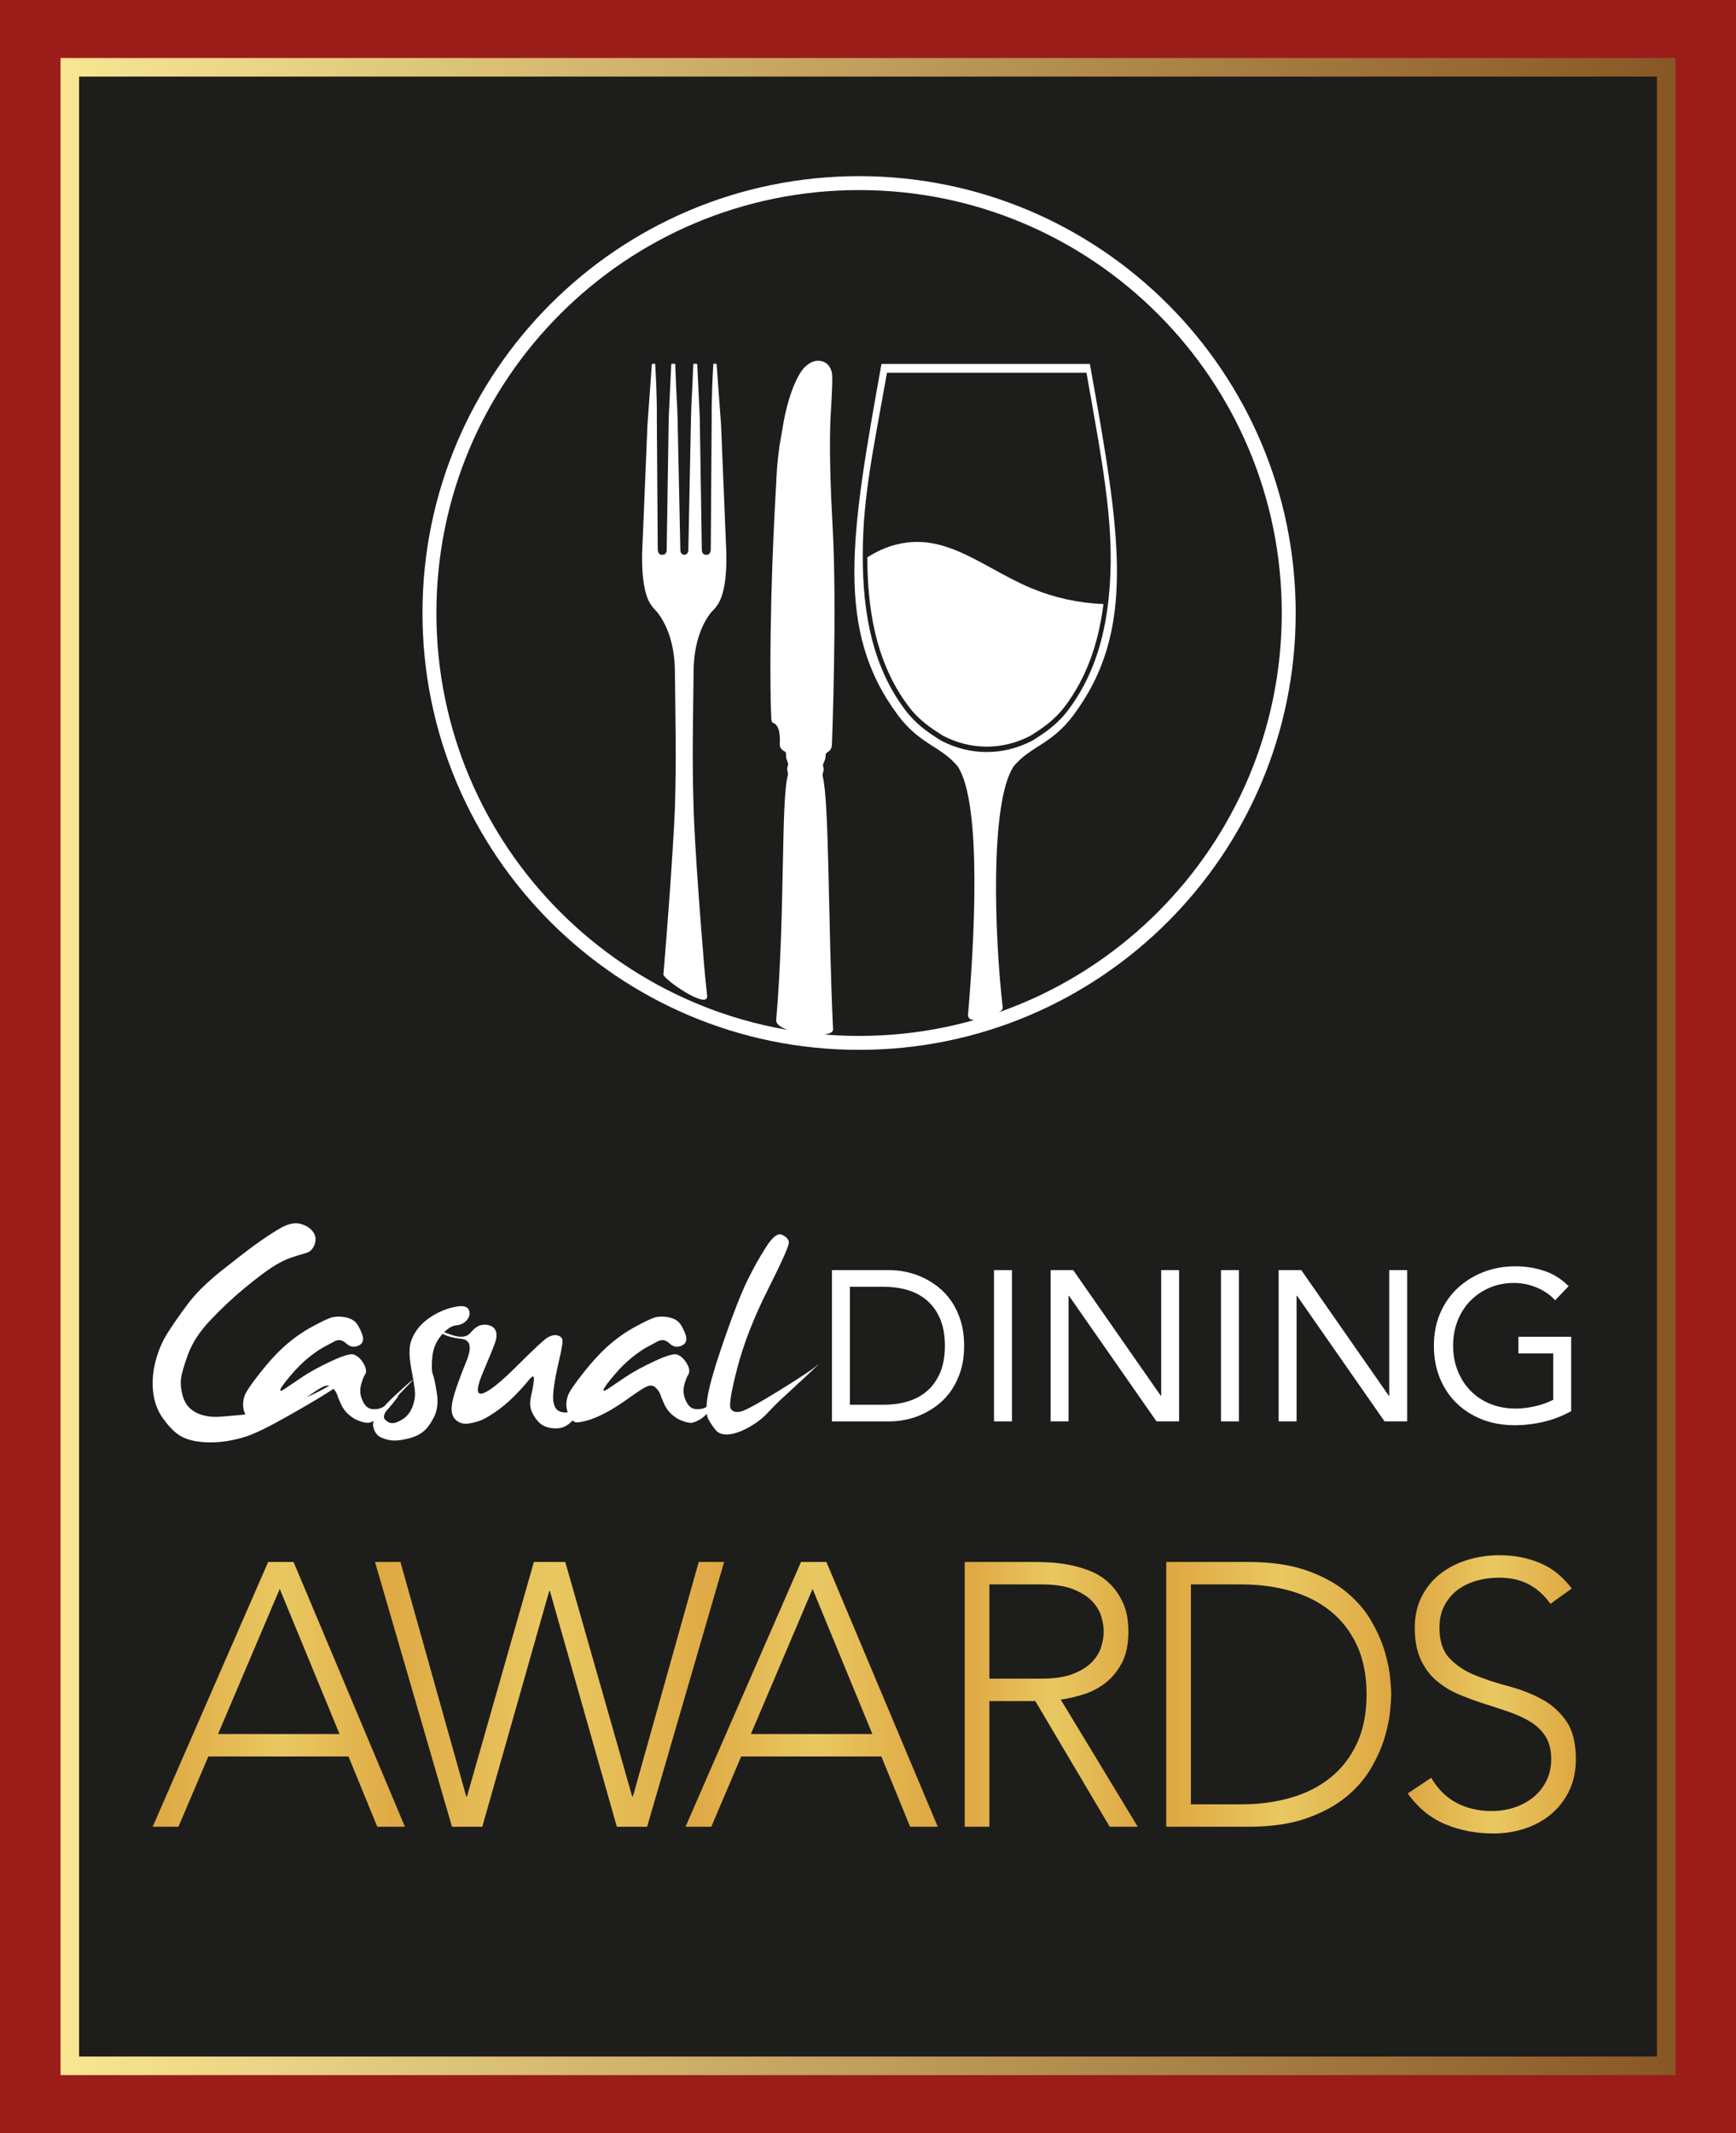
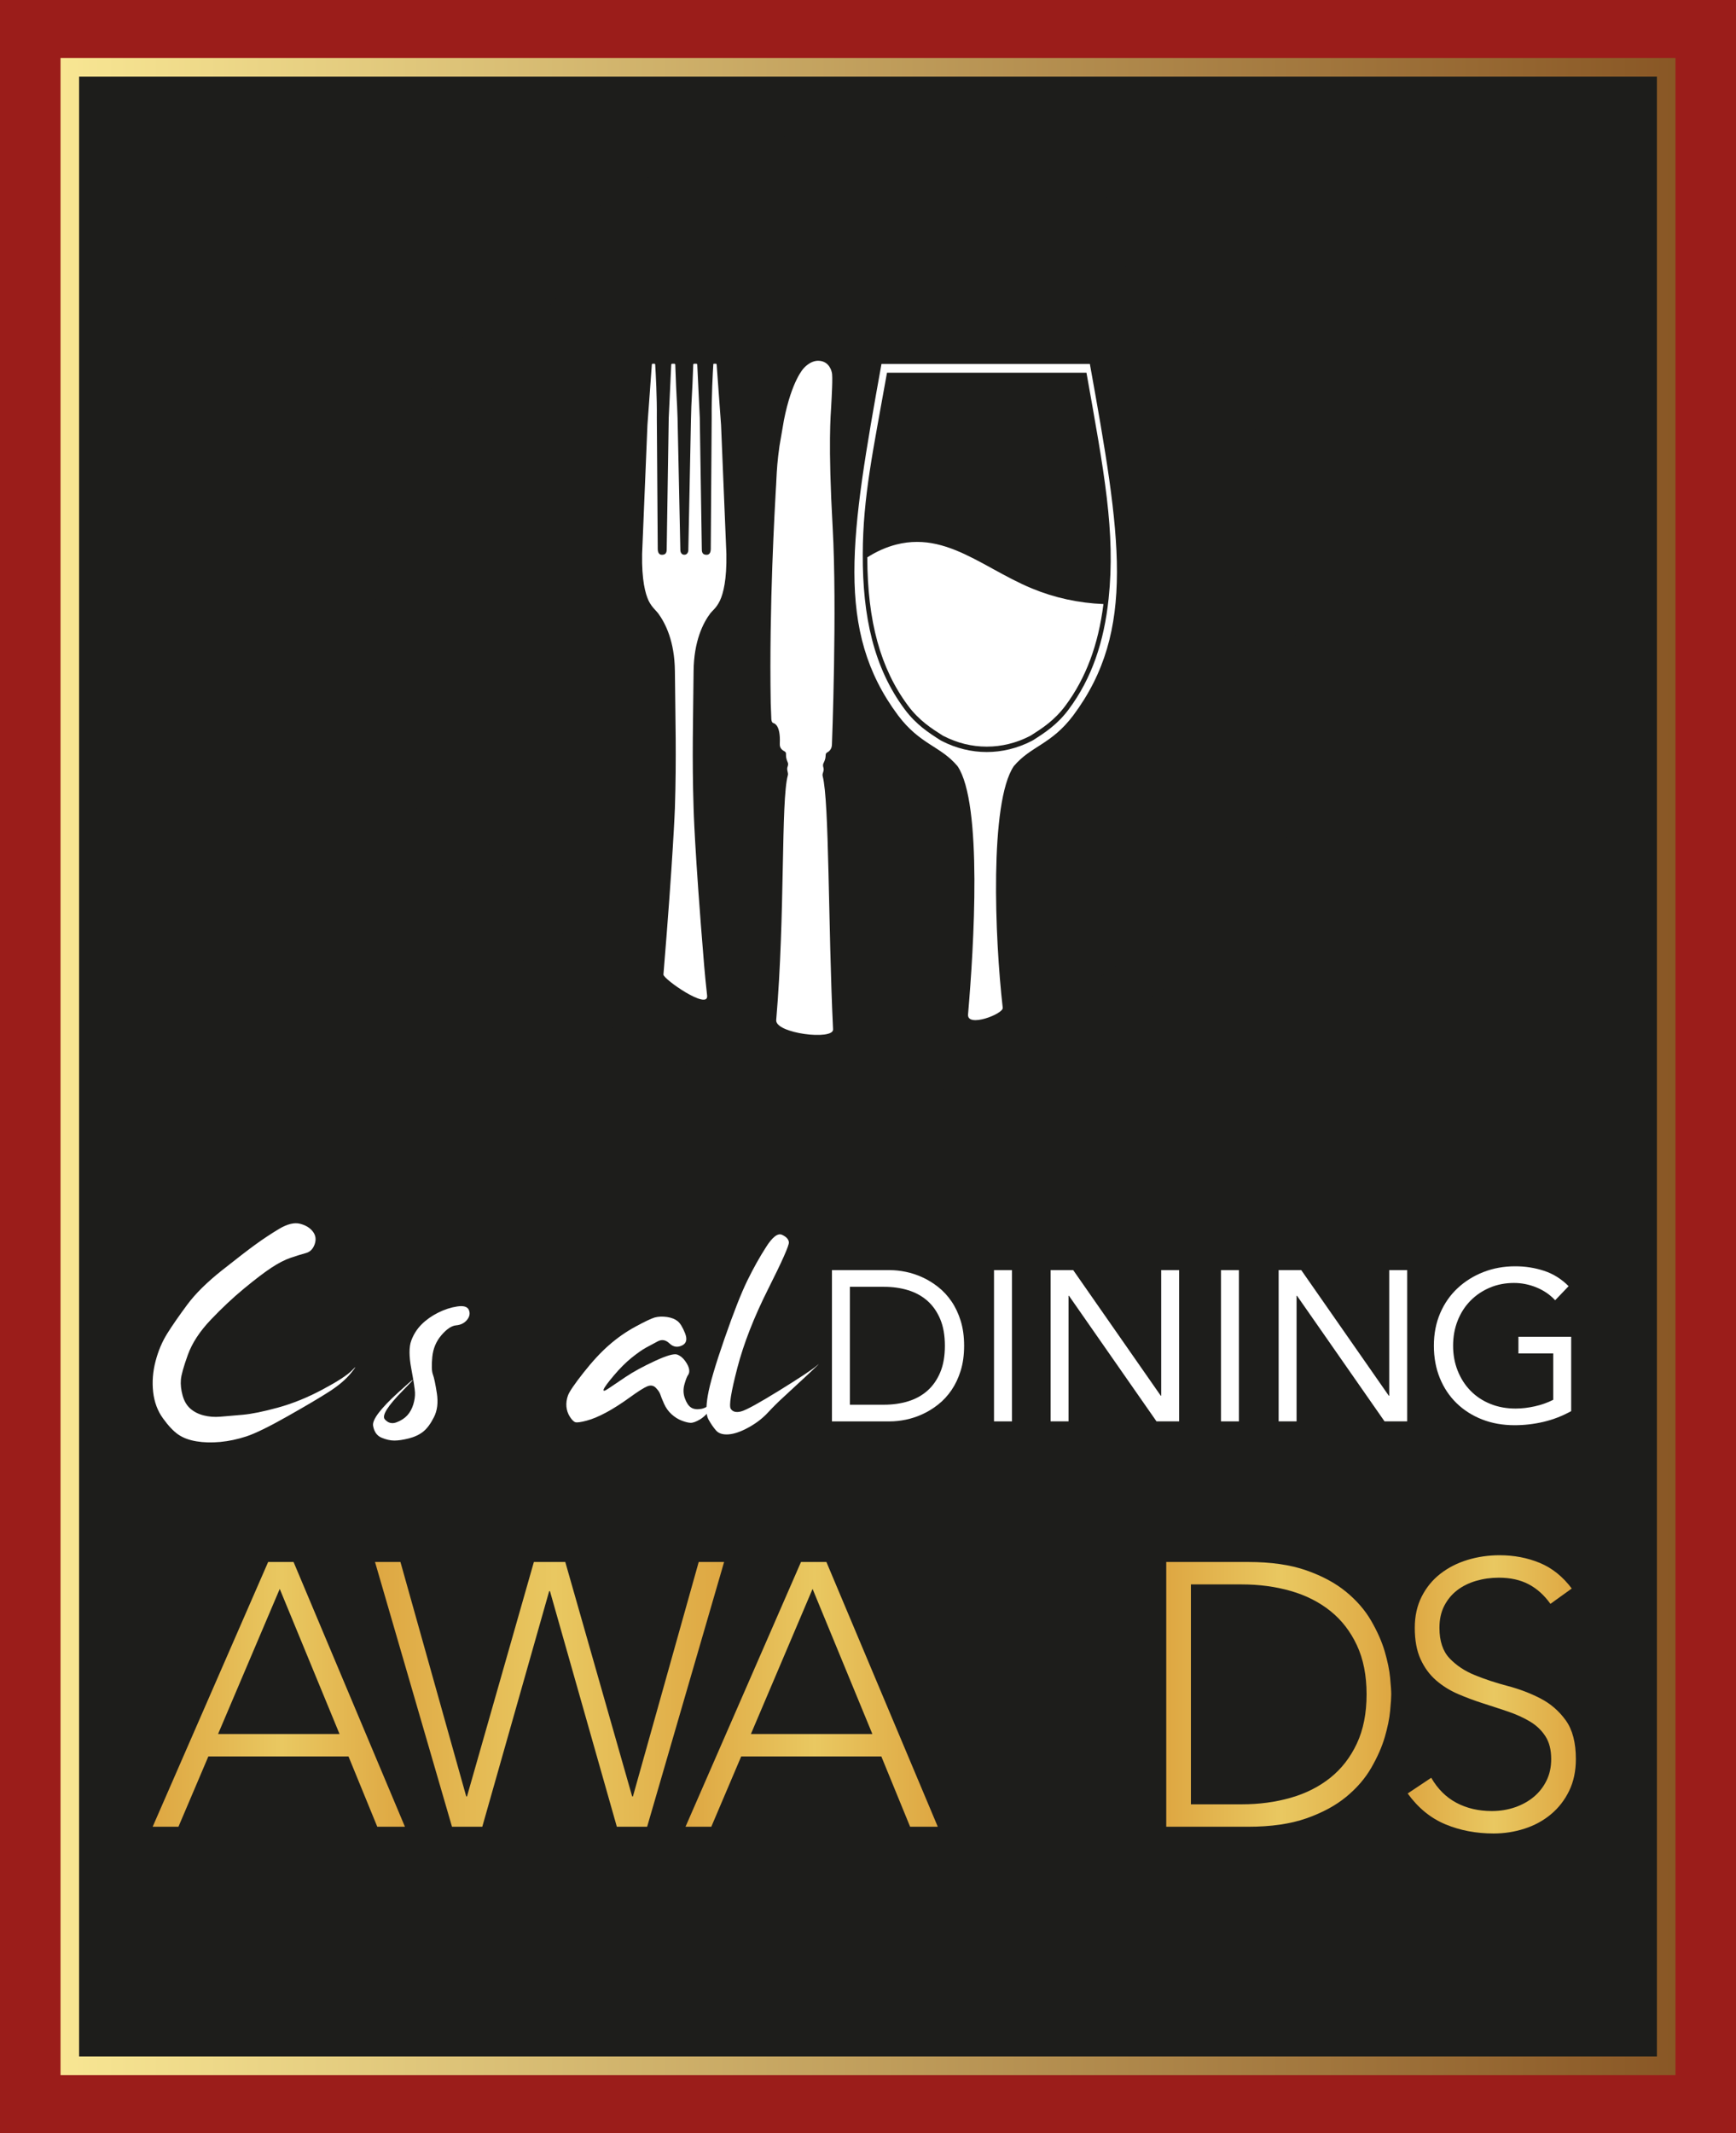
<svg xmlns="http://www.w3.org/2000/svg" xmlns:xlink="http://www.w3.org/1999/xlink" id="Layer_1" viewBox="0 0 187.161 229.844">
  <defs>
    <style>      .st0 {        stroke: url(#New_Gradient_Swatch_2);        stroke-width: 2px;      }      .st0, .st1, .st2, .st3 {        fill: none;        stroke-miterlimit: 10;      }      .st4, .st2, .st5 {        fill-rule: evenodd;      }      .st4, .st6 {        fill: #fff;      }      .st1 {        stroke: #fff;        stroke-width: 8px;      }      .st7 {        fill: #1d1d1b;      }      .st2, .st3 {        stroke: #1d1d1b;        stroke-width: 5px;      }      .st8 {        fill: url(#New_Gradient_Swatch_15);      }      .st9 {        fill: url(#New_Gradient_Swatch_13);      }      .st10 {        fill: url(#New_Gradient_Swatch_11);      }      .st11 {        fill: url(#New_Gradient_Swatch_14);      }      .st12 {        fill: url(#New_Gradient_Swatch_12);      }      .st3 {        clip-rule: evenodd;      }      .st13 {        fill: url(#New_Gradient_Swatch_1);      }      .st5 {        fill: #9b1d1a;      }      .st14 {        clip-path: url(#clippath);      }    </style>
    <linearGradient id="New_Gradient_Swatch_2" data-name="New Gradient Swatch 2" x1="6.526" y1="114.922" x2="180.635" y2="114.922" gradientUnits="userSpaceOnUse">
      <stop offset="0" stop-color="#f8e693" />
      <stop offset="1" stop-color="#895725" />
    </linearGradient>
    <linearGradient id="New_Gradient_Swatch_1" data-name="New Gradient Swatch 1" x1="16.458" y1="182.571" x2="43.657" y2="182.571" gradientUnits="userSpaceOnUse">
      <stop offset="0" stop-color="#dea742" />
      <stop offset=".513" stop-color="#e9c861" />
      <stop offset="1" stop-color="#dea742" />
    </linearGradient>
    <linearGradient id="New_Gradient_Swatch_11" data-name="New Gradient Swatch 1" x1="40.433" x2="78.068" xlink:href="#New_Gradient_Swatch_1" />
    <linearGradient id="New_Gradient_Swatch_12" data-name="New Gradient Swatch 1" x1="73.905" x2="101.104" xlink:href="#New_Gradient_Swatch_1" />
    <linearGradient id="New_Gradient_Swatch_13" data-name="New Gradient Swatch 1" x1="104.005" x2="122.662" xlink:href="#New_Gradient_Swatch_1" />
    <linearGradient id="New_Gradient_Swatch_14" data-name="New Gradient Swatch 1" x1="125.734" x2="149.992" xlink:href="#New_Gradient_Swatch_1" />
    <linearGradient id="New_Gradient_Swatch_15" data-name="New Gradient Swatch 1" x1="151.765" y1="182.57" x2="169.898" y2="182.57" xlink:href="#New_Gradient_Swatch_1" />
    <clipPath id="clippath">
-       <path class="st3" d="M142.19,66.052c0,27.363-22.208,49.571-49.571,49.571s-49.571-22.208-49.571-49.571,22.208-49.571,49.571-49.571,49.571,22.208,49.571,49.571h0ZM121.683,256.1" />
-     </clipPath>
+       </clipPath>
  </defs>
  <path class="st5" d="M-.516-.634h188.193v231.112H-.516V-.634Z" />
  <rect class="st7" x="8.152" y="7.877" width="170.858" height="214.717" />
  <rect class="st0" x="7.526" y="7.251" width="172.11" height="215.343" />
  <g>
    <path class="st13" d="M28.91,168.306h2.74l12.007,28.529h-2.981l-3.103-7.575h-15.11l-3.224,7.575h-2.78l12.451-28.529ZM30.159,171.207l-6.649,15.635h13.096l-6.447-15.635Z" />
    <path class="st10" d="M40.433,168.306h2.74l7.093,25.265h.08l7.212-25.265h3.385l7.212,25.265h.08l7.094-25.265h2.738l-8.299,28.529h-3.265l-7.212-25.386h-.083l-7.212,25.386h-3.265l-8.3-28.529Z" />
    <path class="st12" d="M86.356,168.306h2.74l12.008,28.529h-2.982l-3.103-7.575h-15.11l-3.223,7.575h-2.78l12.45-28.529ZM87.605,171.207l-6.649,15.635h13.095l-6.447-15.635Z" />
-     <path class="st9" d="M104.005,168.306h7.495c.376,0,.886.013,1.531.04s1.343.108,2.095.242c.752.135,1.517.35,2.297.645.779.296,1.477.725,2.095,1.289.617.564,1.128,1.276,1.531,2.135.403.86.605,1.908.605,3.143,0,1.37-.235,2.499-.705,3.385-.471.886-1.062,1.605-1.773,2.156-.713.551-1.498.961-2.357,1.229-.86.269-1.679.457-2.458.564l8.301,13.7h-3.022l-8.019-13.539h-4.956v13.539h-2.66v-28.529ZM106.665,180.878h5.641c1.397,0,2.532-.175,3.405-.524.873-.349,1.551-.779,2.035-1.29.483-.51.812-1.061.986-1.652.175-.591.262-1.129.262-1.612,0-.483-.087-1.02-.262-1.612-.174-.59-.503-1.141-.986-1.652-.484-.51-1.163-.94-2.035-1.29-.874-.349-2.008-.524-3.405-.524h-5.641v10.155Z" />
    <path class="st11" d="M125.734,168.306h8.824c2.471,0,4.567.302,6.286.906,1.719.604,3.15,1.377,4.292,2.317,1.141.941,2.041,1.982,2.699,3.123.658,1.142,1.143,2.236,1.452,3.284.308,1.048.503,1.994.584,2.841.081.846.122,1.444.122,1.793,0,.35-.04.947-.122,1.794-.08.846-.276,1.793-.584,2.841-.309,1.048-.793,2.142-1.452,3.284s-1.558,2.183-2.699,3.123c-1.143.941-2.573,1.712-4.292,2.317-1.719.604-3.815.906-6.286.906h-8.824v-28.529ZM128.394,194.417h5.479c1.88,0,3.641-.235,5.28-.705,1.638-.47,3.062-1.189,4.271-2.156,1.208-.967,2.162-2.196,2.861-3.687.698-1.491,1.048-3.257,1.048-5.299s-.349-3.808-1.048-5.299c-.698-1.491-1.652-2.72-2.861-3.687-1.209-.967-2.633-1.686-4.271-2.156-1.639-.47-3.4-.705-5.28-.705h-5.479v23.694Z" />
    <path class="st8" d="M154.303,191.556c.698,1.209,1.605,2.109,2.72,2.7,1.115.591,2.384.886,3.808.886.887,0,1.719-.134,2.498-.403.779-.268,1.457-.645,2.035-1.128.578-.484,1.034-1.068,1.37-1.753.336-.684.503-1.457.503-2.317,0-.994-.207-1.813-.624-2.458-.417-.645-.974-1.175-1.673-1.592-.7-.416-1.485-.772-2.357-1.068-.874-.295-1.773-.591-2.7-.886-.926-.296-1.826-.631-2.699-1.008-.874-.376-1.659-.866-2.357-1.47-.698-.605-1.256-1.363-1.673-2.277s-.625-2.041-.625-3.385c0-1.262.249-2.384.745-3.365.498-.98,1.169-1.8,2.015-2.458.847-.658,1.82-1.155,2.922-1.491,1.101-.335,2.256-.504,3.465-.504,1.558,0,3.001.276,4.331.826,1.33.551,2.478,1.471,3.445,2.76l-2.297,1.652c-.672-.94-1.457-1.645-2.357-2.115-.899-.47-1.968-.705-3.203-.705-.86,0-1.679.115-2.458.343-.779.229-1.457.564-2.035,1.008-.578.443-1.041,1.001-1.39,1.673s-.523,1.464-.523,2.377c0,1.424.363,2.519,1.088,3.284.725.765,1.632,1.37,2.72,1.813,1.088.444,2.269.833,3.546,1.169,1.275.336,2.458.786,3.546,1.35s1.995,1.35,2.72,2.357c.725,1.008,1.088,2.398,1.088,4.171,0,1.29-.242,2.432-.725,3.425-.483.994-1.135,1.833-1.955,2.518-.819.685-1.766,1.203-2.841,1.551s-2.189.524-3.344.524c-1.881,0-3.614-.329-5.198-.987-1.585-.658-2.942-1.766-4.07-3.324l2.538-1.692Z" />
    <path class="st6" d="M30.104,132.405c.88-.518,1.627-.699,2.24-.544.613.155,1.075.436,1.385.842.311.406.375.863.194,1.372-.181.51-.496.825-.945.945-.449.121-.993.289-1.631.505-.638.216-1.342.578-2.11,1.087-.768.51-1.748,1.256-2.939,2.24-1.191.984-2.382,2.102-3.573,3.353-1.191,1.252-2.016,2.511-2.473,3.78-.458,1.268-.708,2.162-.751,2.68-.043.518.017,1.079.181,1.683.164.605.44,1.079.828,1.424.389.345.868.592,1.437.738.57.147,1.169.194,1.8.142.63-.052,1.433-.12,2.408-.207.975-.086,2.248-.345,3.819-.777,1.571-.431,3.167-1.078,4.79-1.942s2.684-1.554,3.185-2.071c.5-.518.475-.431-.078.259-.553.691-1.338,1.364-2.356,2.02-1.019.656-2.529,1.55-4.531,2.68-2.002,1.131-3.478,1.851-4.427,2.162-.949.311-1.886.509-2.809.595-.923.086-1.778.065-2.563-.065-.786-.129-1.437-.371-1.955-.725-.518-.354-1.071-.936-1.657-1.748-.587-.811-.941-1.761-1.062-2.848-.121-1.088-.035-2.192.259-3.314.293-1.122.721-2.127,1.282-3.016.561-.889,1.277-1.92,2.149-3.094.872-1.174,2.119-2.404,3.741-3.69,1.622-1.286,2.839-2.222,3.651-2.809.811-.587,1.648-1.139,2.511-1.657Z" />
-     <path class="st6" d="M35.747,141.959c.397-.104.833-.12,1.307-.052.475.069.855.216,1.139.44.285.224.557.664.816,1.321s.142,1.096-.35,1.32c-.492.225-.937.147-1.333-.233-.397-.379-.812-.457-1.243-.233-.432.224-.859.453-1.282.686-.423.233-.945.6-1.567,1.1-.621.501-1.26,1.139-1.916,1.916-.656.777-1.018,1.273-1.087,1.489-.069.216.099.186.505-.09.406-.276,1.027-.695,1.864-1.256.837-.561,1.89-1.135,3.159-1.722,1.269-.587,2.071-.816,2.408-.686.337.129.625.367.867.712.242.346.38.643.414.893.034.25-.005.449-.117.595-.113.147-.242.479-.389.997-.147.518-.134,1.019.039,1.502.172.483.393.816.66.997.268.181.634.233,1.1.155s1.04-.431,1.722-1.062c.682-.63.651-.483-.091.44-.742.924-1.329,1.511-1.761,1.761-.432.251-.768.371-1.01.362-.242-.009-.557-.086-.945-.233-.388-.146-.755-.375-1.1-.686-.345-.311-.617-.69-.816-1.139-.199-.449-.333-.781-.401-.997-.069-.215-.229-.453-.479-.712-.25-.259-.557-.315-.919-.168-.362.147-.997.548-1.903,1.204-.906.656-1.752,1.196-2.537,1.618-.786.423-1.489.717-2.11.88-.621.164-1.023.22-1.204.168-.181-.052-.38-.246-.595-.582-.216-.337-.341-.703-.376-1.1-.034-.397.022-.798.168-1.204.147-.405.699-1.217,1.657-2.434.958-1.217,1.881-2.214,2.771-2.991.889-.777,1.834-1.437,2.835-1.981,1.001-.544,1.7-.876,2.097-.997Z" />
    <path class="st6" d="M47.227,141.446c.69-.345,1.381-.57,2.071-.673.69-.104,1.109.026,1.256.388.146.362.078.717-.207,1.062-.285.345-.673.54-1.165.583-.492.043-1.023.397-1.592,1.062-.57.664-.898,1.45-.984,2.356-.086.906-.065,1.532.065,1.877.129.345.272,1.019.427,2.02.156,1.001.052,1.86-.311,2.576-.362.717-.751,1.239-1.165,1.567-.414.328-.928.57-1.541.725-.613.155-1.135.233-1.566.233-.432,0-.893-.104-1.385-.311-.492-.207-.794-.635-.906-1.282-.112-.647.794-1.847,2.719-3.599,1.925-1.752,2.075-1.804.453-.156-1.623,1.649-2.257,2.672-1.903,3.068.354.397.777.501,1.268.311.492-.19.88-.444,1.165-.764s.496-.708.634-1.165c.138-.457.198-.88.181-1.269-.017-.388-.151-1.251-.401-2.589-.25-1.338-.25-2.343,0-3.016.25-.673.621-1.256,1.114-1.748.492-.492,1.083-.91,1.774-1.256Z" />
-     <path class="st6" d="M59.102,144.083c.362-.19.677-.259.945-.207.268.052.453.177.557.375.104.199,0,.95-.311,2.253-.311,1.303-.518,2.412-.621,3.327-.104.915-.017,1.558.259,1.929.276.371.755.505,1.437.401.682-.104,1.419-.561,2.214-1.373.794-.811.884-.85.272-.117-.613.734-1.183,1.394-1.709,1.981-.527.587-.988.958-1.385,1.113-.397.156-.859.19-1.385.104-.527-.086-.954-.293-1.282-.621-.328-.328-.587-.721-.777-1.178-.19-.457-.207-1.018-.052-1.683.155-.664.255-1.238.298-1.722s-.151-.457-.583.078c-.432.535-.962,1.118-1.592,1.748-.63.63-1.299,1.187-2.007,1.67-.708.483-1.265.794-1.67.932-.406.139-.812.237-1.217.298-.406.061-.781-.013-1.126-.22-.345-.207-.561-.531-.647-.971-.087-.44,0-1.096.259-1.968.259-.872.695-2.058,1.307-3.56.613-1.502.436-2.304-.531-2.408-.967-.104-1.692-.315-2.175-.635-.483-.319-.19-.276.88.13,1.07.406,1.812.367,2.227-.117.414-.483.798-.768,1.152-.854.353-.086.69-.069,1.01.052.319.121.526.333.621.634.095.302.078.66-.052,1.074-.13.414-.57,1.502-1.321,3.262-.751,1.761-.773,2.537-.065,2.33.708-.207,1.976-1.225,3.806-3.055s2.917-2.831,3.262-3.003Z" />
    <path class="st6" d="M70.598,141.959c.397-.104.833-.12,1.307-.052.475.069.855.216,1.139.44.285.224.557.664.816,1.321s.142,1.096-.35,1.32c-.492.225-.937.147-1.333-.233-.397-.379-.812-.457-1.243-.233-.432.224-.859.453-1.282.686-.423.233-.945.6-1.567,1.1-.621.501-1.26,1.139-1.916,1.916-.656.777-1.018,1.273-1.087,1.489-.069.216.099.186.505-.09.406-.276,1.027-.695,1.864-1.256.837-.561,1.89-1.135,3.159-1.722,1.269-.587,2.071-.816,2.408-.686.337.129.625.367.867.712.242.346.38.643.414.893.034.25-.005.449-.117.595-.113.147-.242.479-.389.997-.147.518-.134,1.019.039,1.502.172.483.393.816.66.997.268.181.634.233,1.1.155s1.04-.431,1.722-1.062c.682-.63.651-.483-.091.44-.742.924-1.329,1.511-1.761,1.761-.432.251-.768.371-1.01.362-.242-.009-.557-.086-.945-.233-.388-.146-.755-.375-1.1-.686-.345-.311-.617-.69-.816-1.139-.199-.449-.333-.781-.401-.997-.069-.215-.229-.453-.479-.712-.25-.259-.557-.315-.919-.168-.362.147-.997.548-1.903,1.204-.906.656-1.752,1.196-2.537,1.618-.786.423-1.489.717-2.11.88-.621.164-1.023.22-1.204.168-.181-.052-.38-.246-.595-.582-.216-.337-.341-.703-.376-1.1-.034-.397.022-.798.168-1.204.147-.405.699-1.217,1.657-2.434.958-1.217,1.881-2.214,2.771-2.991.889-.777,1.834-1.437,2.835-1.981,1.001-.544,1.7-.876,2.097-.997Z" />
    <path class="st6" d="M82.59,134.373c.69-1.087,1.264-1.527,1.722-1.321.457.207.703.475.738.803.035.328-.712,2.011-2.24,5.049-1.527,3.038-2.632,5.864-3.314,8.48-.682,2.615-.919,4.087-.712,4.415.207.328.578.423,1.114.285.535-.138,1.899-.885,4.091-2.24,2.192-1.355,3.538-2.244,4.039-2.667.5-.423.181-.104-.958.958s-1.998,1.856-2.576,2.382c-.579.527-1.152,1.096-1.722,1.709-.57.613-1.265,1.143-2.084,1.592-.82.449-1.536.695-2.149.738-.613.043-1.062-.099-1.347-.427-.285-.328-.557-.725-.816-1.191s-.281-1.325-.065-2.576c.216-1.251.816-3.292,1.8-6.123.984-2.831,1.804-4.915,2.46-6.253.656-1.338,1.329-2.542,2.02-3.612Z" />
    <path class="st6" d="M89.694,136.859h6.261c.537,0,1.105.061,1.704.184.599.123,1.193.319,1.784.587.591.268,1.159.618,1.704,1.047.545.43,1.025.948,1.438,1.554.414.606.745,1.304.99,2.095.245.79.368,1.684.368,2.681,0,.998-.123,1.891-.368,2.682-.246.79-.576,1.489-.99,2.095-.414.607-.894,1.124-1.438,1.554-.545.43-1.113.779-1.704,1.047-.591.269-1.185.464-1.784.587s-1.166.184-1.704.184h-6.261v-16.296ZM91.627,151.36h3.683c.936,0,1.803-.123,2.601-.368.798-.245,1.488-.625,2.072-1.139.583-.514,1.043-1.17,1.381-1.968.338-.798.506-1.757.506-2.877,0-1.12-.169-2.079-.506-2.877-.338-.798-.798-1.454-1.381-1.968-.584-.514-1.274-.894-2.072-1.139-.798-.245-1.665-.368-2.601-.368h-3.683v12.706Z" />
    <path class="st6" d="M107.166,136.859h1.934v16.296h-1.934v-16.296Z" />
    <path class="st6" d="M113.266,136.859h2.44l9.438,13.534h.046v-13.534h1.934v16.296h-2.44l-9.438-13.534h-.046v13.534h-1.934v-16.296Z" />
    <path class="st6" d="M131.637,136.859h1.934v16.296h-1.934v-16.296Z" />
    <path class="st6" d="M137.852,136.859h2.44l9.438,13.534h.046v-13.534h1.934v16.296h-2.44l-9.438-13.534h-.046v13.534h-1.934v-16.296Z" />
    <path class="st6" d="M169.39,152.05c-.936.522-1.922.905-2.958,1.151-1.036.245-2.083.368-3.142.368-1.274,0-2.44-.207-3.499-.621-1.059-.414-1.976-.997-2.751-1.749-.775-.752-1.377-1.653-1.807-2.704-.43-1.051-.644-2.213-.644-3.487,0-1.289.226-2.459.679-3.51.452-1.051,1.078-1.949,1.876-2.693.798-.744,1.726-1.324,2.786-1.738,1.059-.414,2.201-.621,3.43-.621,1.074,0,2.106.161,3.096.483.99.322,1.876.875,2.659,1.657l-1.451,1.519c-.552-.598-1.224-1.058-2.014-1.381-.791-.322-1.6-.483-2.429-.483-.936,0-1.804.169-2.601.506s-1.492.805-2.083,1.404c-.591.599-1.051,1.312-1.381,2.141s-.495,1.734-.495,2.716c0,.967.165,1.865.495,2.693s.79,1.546,1.381,2.152c.591.607,1.301,1.078,2.129,1.416.829.338,1.742.506,2.739.506.66,0,1.351-.081,2.072-.242s1.381-.395,1.98-.702v-4.995h-3.752v-1.795h5.686v8.01Z" />
  </g>
-   <path class="st5" d="M154.545,218.351" />
  <g>
    <g>
      <g class="st14">
        <path class="st1" d="M142.19,66.052c0,27.363-22.208,49.571-49.571,49.571s-49.571-22.208-49.571-49.571,22.208-49.571,49.571-49.571,49.571,22.208,49.571,49.571h0ZM121.683,256.1" />
      </g>
      <path class="st2" d="M142.19,66.052c0,27.363-22.208,49.571-49.571,49.571s-49.571-22.208-49.571-49.571,22.208-49.571,49.571-49.571,49.571,22.208,49.571,49.571h0ZM121.683,256.1" />
    </g>
    <g>
      <path class="st4" d="M77.265,39.291c-.004-.034-.007-.099-.109-.099-.009,0-.069-.002-.172.001-.065.001-.08.026-.08.067-.051.826-.201,3.491-.176,5.76l-.099,14.136c-.007.468-.205.627-.447.622l-.089-.002c-.406-.031-.433-.37-.429-.64l-.219-14.115-.272-5.739c-.002-.032-.019-.084-.094-.088h-.239c-.062.001-.101.05-.099.102-.118,3.474-.201,3.598-.246,5.85l-.285,14.129c0,.274-.175.496-.391.496h-.079c-.215,0-.39-.222-.39-.496l-.301-14.239c-.068-2.197-.104-1.64-.247-5.744-.001-.033-.016-.094-.105-.098h-.226c-.033,0-.095.009-.102.088l-.271,5.739-.219,14.115c.004.27-.024.609-.43.64l-.088.002c-.243.005-.44-.154-.448-.622l-.099-14.136c.026-2.244-.121-4.875-.174-5.732-.002-.035-.014-.096-.092-.095l-.162-.001c-.102,0-.104.065-.109.099l-.475,6.513-.574,13.899c-.047,2.787.339,4.26.702,5.029.18.381.454.716.643.922.144.157.31.331.398.451.771,1.058,1.761,2.998,1.792,6.22.048,5.231.177,9.207,0,14.751,0,0-.194,5.34-1.236,17.929-.04.485,4.892,3.913,4.709,2.269-.132-1.183-.243-2.309-.323-3.279-1.046-12.612-1.135-16.919-1.135-16.919-.177-5.544-.047-9.52,0-14.751.03-3.237,1.018-5.19,1.802-6.234.065-.086.284-.311.42-.456.174-.184.416-.49.621-.924.363-.774.74-2.246.693-5.009l-.574-13.899-.475-6.512Z" />
      <path class="st4" d="M88.984,81.706c.02-.109.029-.284.037-.395.008-.099.064-.18.142-.222.191-.098.523-.344.529-.863,0,0,.57-14.593.077-23.418-.256-4.561-.306-7.593-.287-9.601.019-2.007.108-2.99.132-3.453.048-.925.191-3.255.064-3.622l-.001-.003c-.007-.041-.221-1.209-1.411-1.256-.927-.037-1.628.819-1.628.819,0,0-1.28,1.302-2.125,5.596l-.476,2.765c-.112.783-.184,1.442-.233,2.016-.098,1.149-.104,1.961-.165,2.764-.089,1.663-.73,12.406-.547,22.933l.066,1.704s.011.386.213.438c.253.066.772.421.701,2.144l-.002.114c-.024.518.354.702.54.812.076.045.129.128.129.228.001.111.001.286.015.396.015.122.096.383.15.493,0,0,.13.199.011.502-.071.18-.047.341-.014.495.017.077.036.152.046.225.01.074.011.147-.009.22-.757,2.729-.279,15.007-1.254,26.374-.124,1.449,6.186,2.21,6.129,1.008-.543-11.498-.399-24.491-1.119-27.29-.086-.334.208-.535.074-.939-.103-.308.037-.501.037-.501.06-.107.155-.364.176-.485Z" />
      <path class="st4" d="M117.501,39.213h-22.467c-3.337,18.548-5.046,28.701,1.784,37.865,2.38,3.17,4.582,3.292,6.421,5.484,2.708,4.026,1.755,19.479,1.127,26.74-.127,1.468,3.817-.048,3.741-.708-.863-7.488-1.435-22.133,1.187-26.032,1.839-2.192,4.041-2.314,6.421-5.484,6.83-9.164,5.121-19.317,1.784-37.865ZM115.222,76.433c-1.248,1.676-2.632,2.555-3.853,3.33-.024.016-.073.043-.145.08-1.545.792-3.194,1.189-4.843,1.189s-3.298-.396-4.843-1.189c-.072-.037-.12-.064-.145-.08-1.221-.776-2.604-1.655-3.853-3.33-3.326-4.462-4.551-9.986-4.525-16.719.021-6.231,1.117-11.137,2.613-19.551h21.506c1.898,10.681,3.152,17.15,2.386,24.362-.488,4.611-1.802,8.559-4.299,11.908Z" />
      <path class="st4" d="M107.013,61.28c-2.709-1.486-5.267-2.889-8.147-2.889-.744,0-1.497.096-2.239.285-1.071.274-2.121.738-3.123,1.382.018,6.901,1.421,11.989,4.402,15.989,1.19,1.597,2.531,2.45,3.715,3.202.003.002.03.018.111.06,1.476.757,3.04,1.141,4.649,1.141s3.174-.384,4.65-1.141c.081-.042.108-.059.108-.059,1.187-.754,2.528-1.607,3.718-3.203,2.209-2.964,3.555-6.554,4.106-10.957-2.699-.115-5.287-.68-7.704-1.681-1.49-.617-2.891-1.385-4.247-2.128Z" />
    </g>
  </g>
</svg>